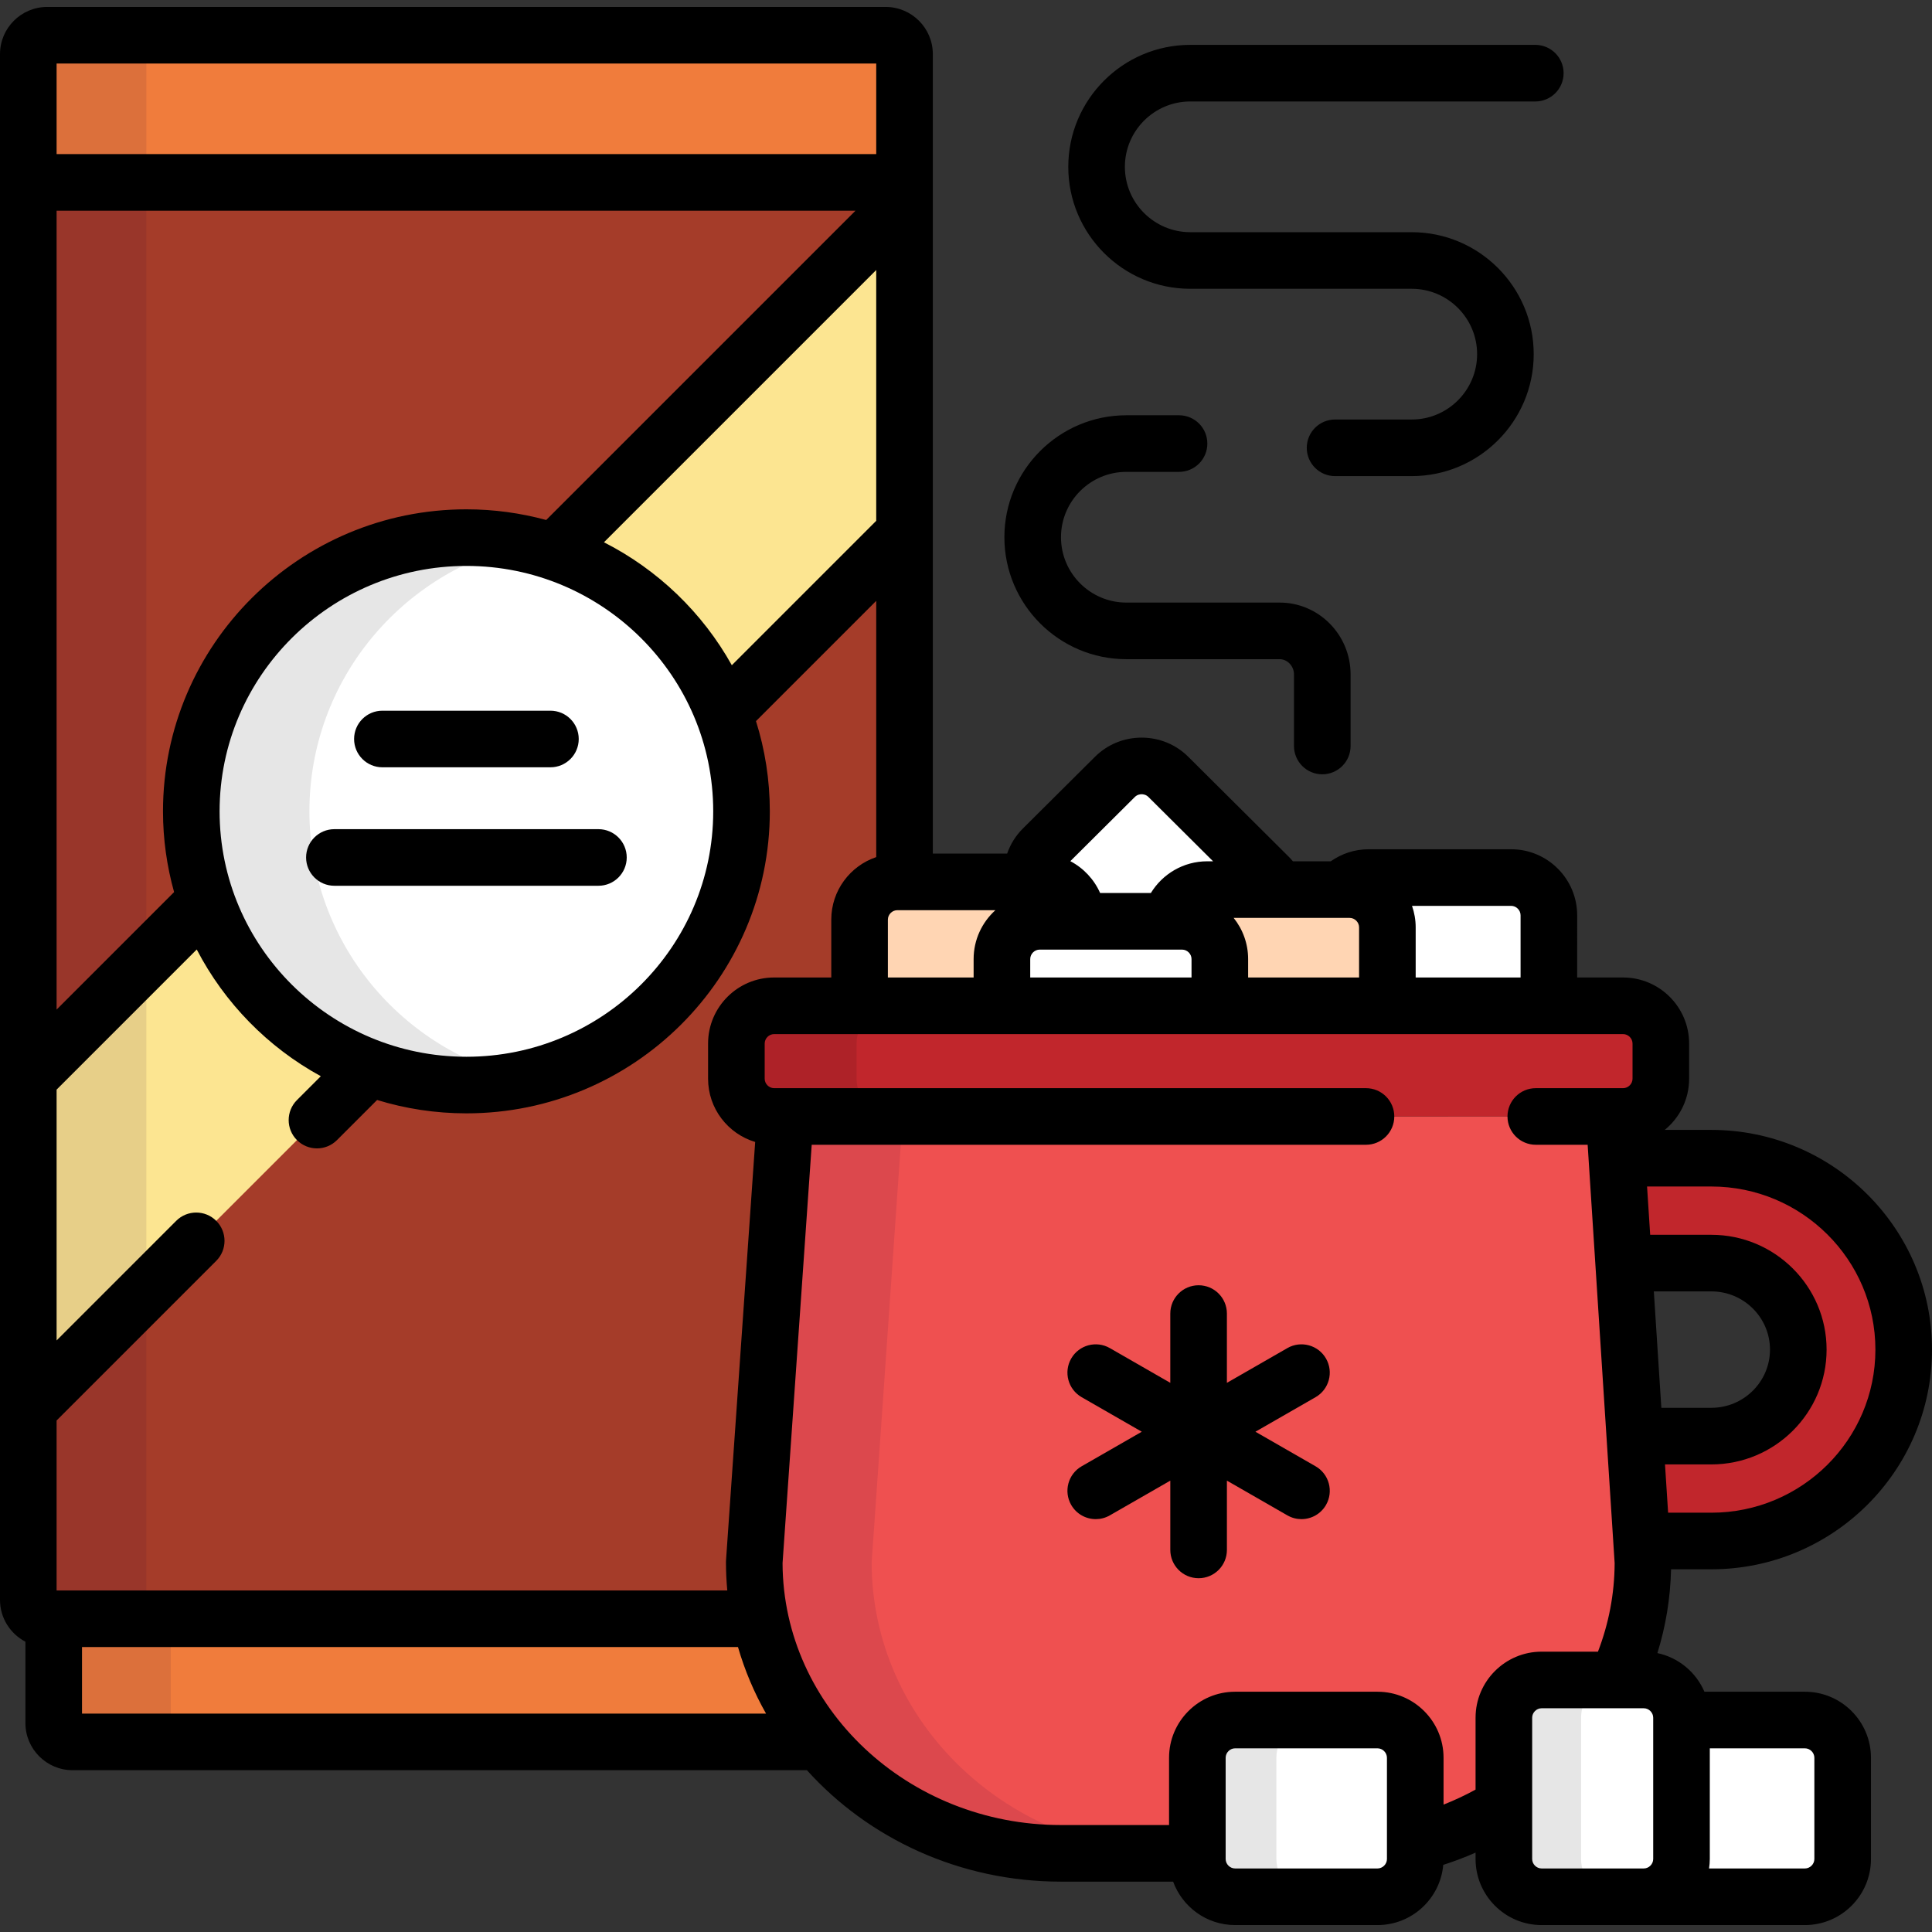
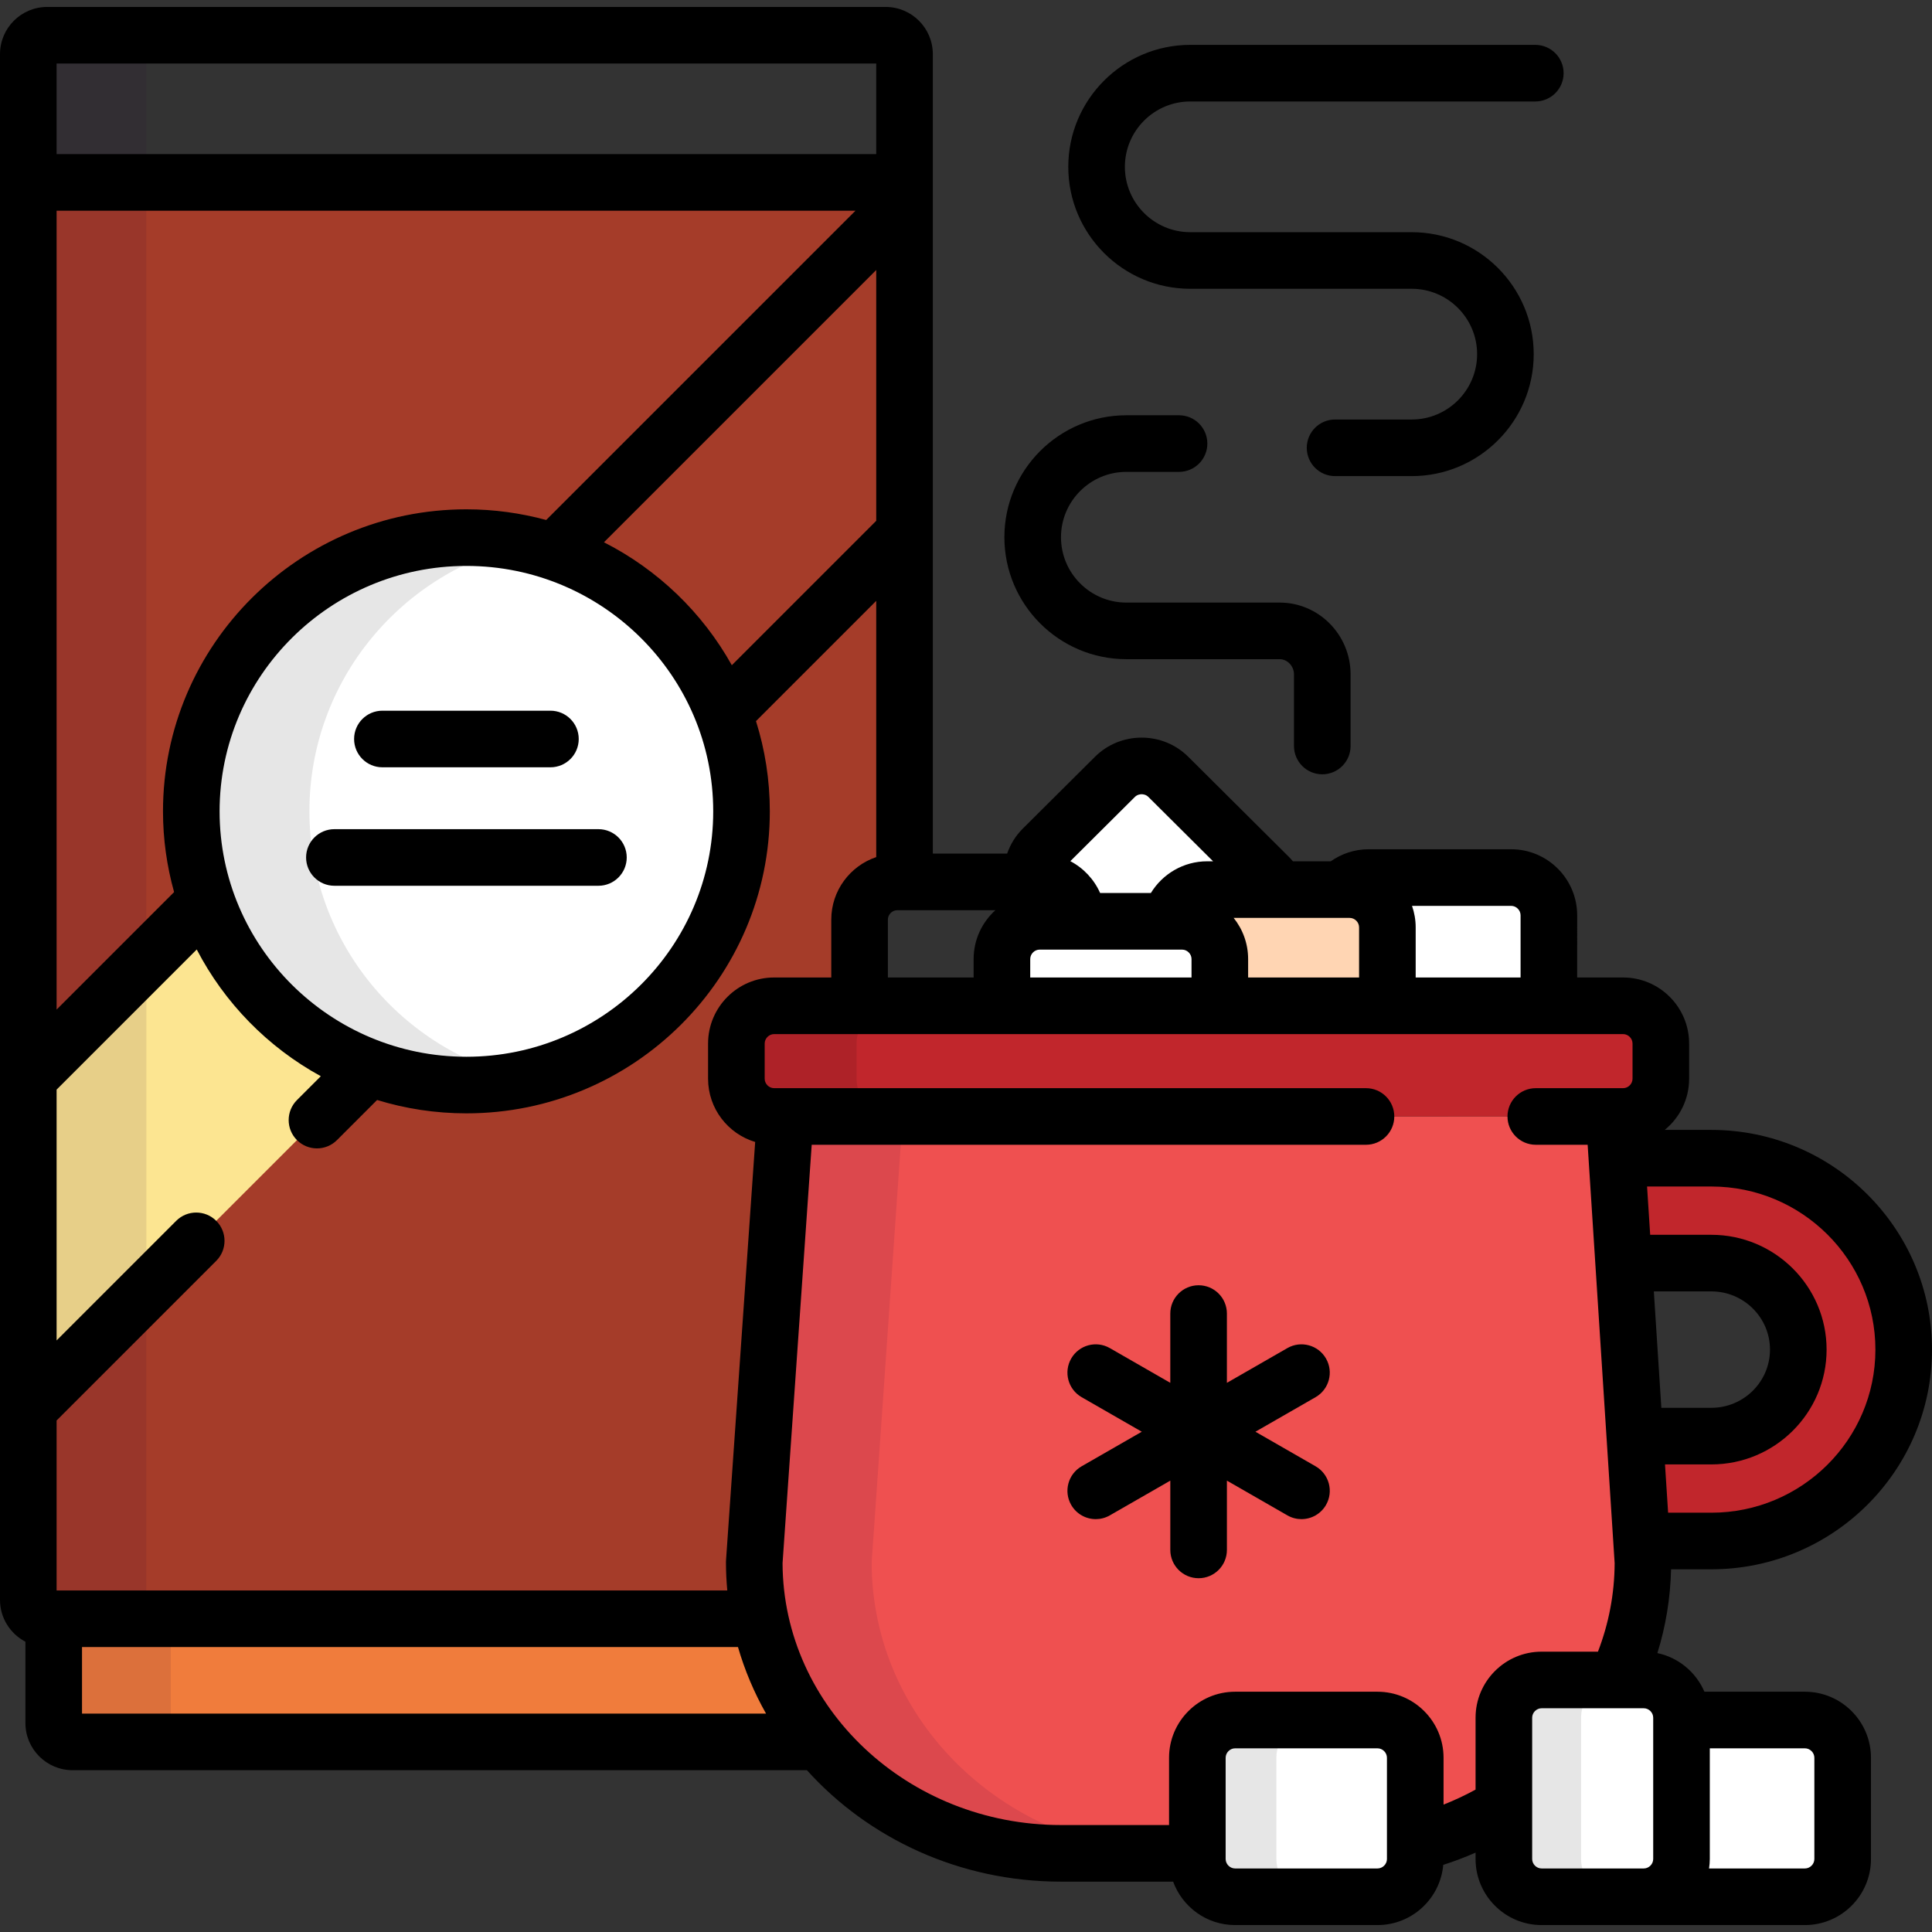
<svg xmlns="http://www.w3.org/2000/svg" version="1.1" id="Capa_1" x="0px" y="0px" viewBox="0 0 511.999 511.999" style="enable-background:new 0 0 511.999 511.999;" xml:space="preserve">
  <rect x="0" y="0" width="511.999" height="511.999" fill="#333333" stroke="none" />
  <path style="fill:#A53C29;" d="M205.148,295.875c-5.5,0-10-4.5-10-10v-9.329c0-5.5,4.5-10,10-10h22.648V243.71c0-5.5,4.5-10,10-10  h1.912V48.338H7.5v375.649c0,2.75,2.25,5,5,5h188.933c-1.006-4.852-1.546-9.862-1.546-14.994l8.231-118.118H205.148z" />
-   <path style="fill:#F07C3C;" d="M234.708,9.338H12.5c-2.75,0-5,2.25-5,5v34h232.208v-34C239.708,11.588,237.458,9.338,234.708,9.338z  " />
  <path style="opacity:0.1;fill:#2F003A;enable-background:new    ;" d="M38.792,14.338c0-2.75,2.25-5,5-5H12.5c-2.75,0-5,2.25-5,5v34  h31.292V14.338z" />
  <path style="fill:#F07C3C;" d="M201.433,428.987H14.234v27.632c0,2.75,2.25,5,5,5h198.003  C209.48,452.245,203.952,441.133,201.433,428.987z" />
  <path style="opacity:0.1;fill:#2F003A;enable-background:new    ;" d="M45.26,456.618v-27.632H14.234v27.632c0,2.75,2.25,5,5,5  H50.26C47.51,461.618,45.26,459.368,45.26,456.618z" />
  <g>
    <path style="fill:#FCE591;" d="M54.634,238.524L7.5,285.658v87.68l90.428-90.427C77.646,275.314,61.679,258.984,54.634,238.524z" />
-     <path style="fill:#FCE591;" d="M238.898,54.26l-92.015,92.015c20.611,6.908,37.094,22.721,44.828,42.852l47.997-47.997V54.26   H238.898z" />
  </g>
  <path style="opacity:0.1;fill:#2F003A;enable-background:new    ;" d="M38.792,423.987V48.338H7.5v375.649c0,2.75,2.25,5,5,5h31.292  C41.042,428.987,38.792,426.737,38.792,423.987z" />
  <ellipse style="fill:#FFFFFF;" cx="123.6" cy="215.01" rx="72.907" ry="72.54" />
  <g style="opacity:0.1;">
    <path d="M82,215.012c0-34.713,24.516-63.714,57.256-70.843c-5.044-1.098-10.277-1.694-15.652-1.694   c-40.266,0-72.908,32.477-72.908,72.537c0,40.063,32.643,72.539,72.908,72.539c5.375,0,10.608-0.596,15.652-1.694   C106.516,278.728,82,249.726,82,215.012z" />
  </g>
  <path style="fill:#C1262C;" d="M453.522,306.938h-25.033l1.793,27.796h23.24c12.704,0,23.042,10.284,23.042,22.926  c0,12.641-10.338,22.925-23.042,22.925H433.24l1.794,27.796h18.487c28.153,0,50.978-22.708,50.978-50.721  S481.675,306.938,453.522,306.938z" />
  <path style="fill:#EF5050;" d="M208.118,295.875l-8.231,118.118c0,42.614,36.379,77.16,81.258,77.16h36.166v-25.328  c0-5.5,4.5-10,10-10h37.744c5.5,0,10,4.5,10,10v22.734c8.45-2.132,16.354-5.532,23.485-9.96v-23.392c0-5.5,4.5-10,10-10h19.927  c4.453-9.543,6.93-20.103,6.93-31.215l-7.623-118.118L208.118,295.875L208.118,295.875z" />
  <path style="opacity:0.1;fill:#2F003A;enable-background:new    ;" d="M231,413.993l8.231-118.118h-31.113l-8.231,118.118  c0,42.614,36.379,77.16,81.258,77.16h31.113C267.379,491.153,231,456.607,231,413.993z" />
  <g>
    <path style="fill:#FFFFFF;" d="M275.542,233.71c5.5,0,10,4.5,10,10v0.446h24.522c0.771-4.747,4.903-8.404,9.859-8.404h18.576   c-0.487-1.219-1.223-2.361-2.21-3.344l-26.656-26.521c-3.898-3.879-10.279-3.879-14.178,0.001L276.347,224.9   c-2.398,2.386-3.315,5.705-2.763,8.81L275.542,233.71L275.542,233.71z" />
    <path style="fill:#FFFFFF;" d="M400.467,232.56h-37.746c-2.873,0-5.466,1.235-7.294,3.192h2.242c5.5,0,10,4.5,10,10v20.794h42.798   V242.56C410.467,237.06,405.967,232.56,400.467,232.56z" />
  </g>
  <g>
-     <path style="fill:#FFD5B3;" d="M275.52,244.156h10.022v-0.446c0-5.5-4.5-10-10-10h-37.746c-5.5,0-10,4.5-10,10v22.836h37.724   v-12.39C265.52,248.656,270.02,244.156,275.52,244.156z" />
    <path style="fill:#FFD5B3;" d="M357.669,235.752h-37.746c-4.956,0-9.088,3.658-9.859,8.404h3.202c5.5,0,10,4.5,10,10v12.39h44.403   v-20.794C367.669,240.252,363.169,235.752,357.669,235.752z" />
  </g>
  <path style="fill:#FFFFFF;" d="M323.266,266.546v-12.39c0-5.5-4.5-10-10-10H275.52c-5.5,0-10,4.5-10,10v12.39H323.266z" />
  <path style="fill:#C1262C;" d="M440.136,285.875c0,5.5-4.5,10-10,10H205.148c-5.5,0-10-4.5-10-10v-9.329c0-5.5,4.5-10,10-10h224.988  c5.5,0,10,4.5,10,10V285.875z" />
  <g style="opacity:0.1;">
    <path d="M227,285.875v-9.329c0-5.5,4.5-10,10-10h-31.852c-5.5,0-10,4.5-10,10v9.329c0,5.5,4.5,10,10,10H237   C231.5,295.875,227,291.375,227,285.875z" />
  </g>
  <path style="fill:#FFFFFF;" d="M365.055,455.825c5.5,0,10,4.5,10,10v26.837c0,5.5-4.5,10-10,10H327.31c-5.5,0-10-4.5-10-10v-26.837  c0-5.5,4.5-10,10-10H365.055z" />
  <g style="opacity:0.1;">
    <path d="M338.256,492.661v-26.837c0-5.5,4.5-10,10-10H327.31c-5.5,0-10,4.5-10,10v26.837c0,5.5,4.5,10,10,10h20.945   C342.756,502.661,338.256,498.161,338.256,492.661z" />
  </g>
  <g>
    <path style="fill:#FFFFFF;" d="M478.324,455.825h-32.709v36.837c0,4.643-3.211,8.561-7.52,9.674   c0.796,0.205,1.624,0.326,2.481,0.326h37.747c5.5,0,10-4.5,10-10v-26.837C488.324,460.325,483.824,455.825,478.324,455.825z" />
    <path style="fill:#FFFFFF;" d="M445.615,492.661c0,5.5-4.5,10-10,10H408.54c-5.5,0-10-4.5-10-10v-37.454c0-5.5,4.5-10,10-10h27.075   c5.5,0,10,4.5,10,10L445.615,492.661L445.615,492.661z" />
  </g>
  <g style="opacity:0.1;">
    <path d="M419,492.661v-37.454c0-5.5,4.5-10,10-10h-20.46c-5.5,0-10,4.5-10,10v37.454c0,5.5,4.5,10,10,10H429   C423.5,502.661,419,498.161,419,492.661z" />
  </g>
  <path d="M166.089,227.237c0-4.142-3.357-7.5-7.5-7.5H88.618c-4.143,0-7.5,3.358-7.5,7.5s3.357,7.5,7.5,7.5h69.971  C162.731,234.737,166.089,231.379,166.089,227.237z" />
  <path d="M101.339,203.341h44.53c4.143,0,7.5-3.358,7.5-7.5s-3.357-7.5-7.5-7.5h-44.53c-4.143,0-7.5,3.358-7.5,7.5  C93.839,199.983,97.196,203.341,101.339,203.341z" />
  <path d="M315.432,76.533h58.688c9.556,0,17.329,7.771,17.329,17.321s-7.773,17.321-17.329,17.321h-20.315  c-4.143,0-7.5,3.358-7.5,7.5s3.357,7.5,7.5,7.5h20.315c17.826,0,32.329-14.499,32.329-32.321s-14.503-32.321-32.329-32.321h-58.688  c-9.555,0-17.328-7.771-17.328-17.321c0-9.551,7.774-17.321,17.328-17.321h91.44c4.142,0,7.5-3.358,7.5-7.5s-3.358-7.5-7.5-7.5  h-91.44c-17.826,0-32.328,14.499-32.328,32.321C283.103,62.034,297.605,76.533,315.432,76.533z" />
  <path d="M298.503,174.69h40.628c2.054,0,3.788,1.846,3.788,4.031v18.977c0,4.142,3.357,7.5,7.5,7.5s7.5-3.358,7.5-7.5v-18.977  c0-10.494-8.429-19.031-18.788-19.031h-40.628c-9.556,0-17.33-7.771-17.33-17.321s7.774-17.319,17.33-17.319h13.956  c4.143,0,7.5-3.358,7.5-7.5s-3.357-7.5-7.5-7.5h-13.956c-17.827,0-32.33,14.499-32.33,32.319  C266.173,160.19,280.676,174.69,298.503,174.69z" />
  <path d="M351.405,360.027c-2.064-3.592-6.649-4.83-10.239-2.768l-16.025,9.206v-18.361c0-4.142-3.357-7.5-7.5-7.5  s-7.5,3.358-7.5,7.5v18.36l-16.024-9.206c-3.593-2.062-8.177-0.825-10.239,2.768c-2.064,3.592-0.824,8.176,2.767,10.239l15.94,9.157  l-15.94,9.157c-3.592,2.063-4.831,6.647-2.767,10.239c1.387,2.414,3.912,3.766,6.51,3.766c1.268,0,2.552-0.322,3.73-0.998  l16.024-9.205v18.362c0,4.142,3.357,7.5,7.5,7.5s7.5-3.358,7.5-7.5V392.38l16.025,9.206c1.178,0.676,2.462,0.998,3.73,0.998  c2.598,0,5.123-1.352,6.51-3.766c2.064-3.592,0.824-8.176-2.768-10.239l-15.939-9.157l15.939-9.157  C352.229,368.203,353.469,363.618,351.405,360.027z" />
  <path d="M478.324,448.325h-26.636c-2.221-5.161-6.843-9.054-12.462-10.238c2.203-7.063,3.444-14.512,3.622-22.207h10.673  c32.245,0,58.478-26.118,58.478-58.221s-26.233-58.222-58.478-58.222h-12.346c3.938-3.211,6.46-8.097,6.46-13.563v-9.329  c0-9.649-7.851-17.5-17.5-17.5h-12.169V242.56c0-9.649-7.851-17.5-17.5-17.5H362.72c-3.74,0-7.204,1.186-10.051,3.192h-10.035  c-0.335-0.398-0.682-0.789-1.056-1.161l-26.656-26.52c-3.301-3.284-7.696-5.093-12.379-5.093c-4.682,0-9.078,1.809-12.379,5.093  l-19.108,19.012c-1.903,1.894-3.297,4.159-4.153,6.626h-19.695V14.338c0-6.893-5.607-12.5-12.5-12.5H12.5  C5.607,1.838,0,7.445,0,14.338v409.649c0,4.813,2.738,8.992,6.734,11.08v21.552c0,6.893,5.607,12.5,12.5,12.5h194.604  c16.29,18.07,40.42,29.534,67.307,29.534h29.745c2.454,6.703,8.878,11.509,16.421,11.509h37.744c9.126,0,16.633-7.025,17.422-15.95  c2.926-0.943,5.782-2.027,8.563-3.245v1.695c0,9.649,7.851,17.5,17.5,17.5h69.784c9.649,0,17.5-7.851,17.5-17.5v-26.837  C495.824,456.176,487.974,448.325,478.324,448.325z M453.522,314.438c23.975,0,43.478,19.389,43.478,43.222  c0,23.832-19.504,43.221-43.478,43.221h-11.456l-0.825-12.796h12.281c16.841,0,30.542-13.648,30.542-30.425  c0-16.777-13.701-30.426-30.542-30.426h-16.208l-0.826-12.796L453.522,314.438L453.522,314.438z M400.467,240.06  c1.355,0,2.5,1.145,2.5,2.5v16.486h-27.798v-13.294c0-1.995-0.352-3.905-0.97-5.692L400.467,240.06L400.467,240.06z   M357.669,243.252c1.355,0,2.5,1.145,2.5,2.5v13.294h-29.403v-4.89c0-4.123-1.441-7.91-3.836-10.904L357.669,243.252  L357.669,243.252z M300.745,211.205c0.635-0.632,1.399-0.726,1.799-0.726c0.399,0,1.164,0.094,1.799,0.726l17.136,17.047h-1.556  c-6.318,0-11.857,3.371-14.931,8.404h-13.447c-1.605-3.626-4.402-6.605-7.896-8.441L300.745,211.205z M273.02,254.156  c0-1.355,1.145-2.5,2.5-2.5h37.746c1.355,0,2.5,1.145,2.5,2.5v4.89H273.02V254.156z M58.195,215.012  c0-35.861,29.342-65.037,65.408-65.037c36.065,0,65.406,29.176,65.406,65.037c0,35.863-29.341,65.039-65.406,65.039  C87.537,280.051,58.195,250.875,58.195,215.012z M160.056,143.708l72.152-72.152v66.468l-38.266,38.266  C186.17,162.356,174.341,150.974,160.056,143.708z M144.748,137.803c-6.742-1.831-13.827-2.828-21.145-2.828  c-44.337,0-80.408,35.904-80.408,80.037c0,7.413,1.039,14.584,2.942,21.401L15,267.551V55.838h211.713L144.748,137.803z   M200.129,302.633l-7.724,110.838c-0.013,0.174-0.019,0.348-0.019,0.521c0,2.526,0.123,5.024,0.352,7.494H15v-45.042l42.304-42.304  c2.929-2.929,2.929-7.678,0-10.606c-2.93-2.929-7.678-2.929-10.607,0L15,355.23v-66.467l37.139-37.139  c7.363,14.182,18.846,25.911,32.881,33.585l-6.323,6.324c-2.929,2.929-2.929,7.678,0,10.606c2.93,2.929,7.678,2.929,10.607,0  l10.633-10.633c7.486,2.3,15.433,3.543,23.667,3.543c44.336,0,80.406-35.905,80.406-80.039c0-8.325-1.287-16.356-3.667-23.91  l31.865-31.865v67.904c-6.914,2.339-11.912,8.875-11.912,16.569v15.336h-15.148c-9.65,0-17.5,7.851-17.5,17.5v9.329  C187.648,293.78,192.919,300.47,200.129,302.633z M235.296,243.71c0-1.355,1.145-2.5,2.5-2.5h25.991  c-3.532,3.204-5.768,7.813-5.768,12.946v4.89h-22.724L235.296,243.71L235.296,243.71z M232.208,16.838v24H15v-24  C15,16.838,232.208,16.838,232.208,16.838z M21.734,454.118v-17.632h173.839c1.79,6.188,4.296,12.095,7.434,17.632H21.734z   M367.555,492.661c0,1.355-1.145,2.5-2.5,2.5H327.31c-1.355,0-2.5-1.145-2.5-2.5v-26.837c0-1.355,1.145-2.5,2.5-2.5h37.744  c1.355,0,2.5,1.145,2.5,2.5v26.837H367.555z M391.04,455.208v19.055c-2.724,1.492-5.557,2.819-8.485,3.978v-12.416  c0-9.649-7.851-17.5-17.5-17.5H327.31c-9.649,0-17.5,7.851-17.5,17.5v17.828h-28.666c-40.581,0-73.612-31.111-73.758-69.406  l7.727-110.872H362c4.143,0,7.5-3.358,7.5-7.5s-3.357-7.5-7.5-7.5H205.148c-1.355,0-2.5-1.145-2.5-2.5v-9.329  c0-1.355,1.145-2.5,2.5-2.5h224.988c1.355,0,2.5,1.145,2.5,2.5v9.329c0,1.355-1.145,2.5-2.5,2.5H407c-4.143,0-7.5,3.358-7.5,7.5  s3.357,7.5,7.5,7.5h13.743l7.153,110.854c-0.029,8.241-1.595,16.144-4.422,23.479H408.54  C398.891,437.708,391.04,445.559,391.04,455.208z M438.115,492.661c0,1.355-1.145,2.5-2.5,2.5H408.54c-1.355,0-2.5-1.145-2.5-2.5  v-37.454c0-1.355,1.145-2.5,2.5-2.5h27.075c1.355,0,2.5,1.145,2.5,2.5L438.115,492.661L438.115,492.661z M453.522,342.233  c8.57,0,15.542,6.92,15.542,15.426c0,8.505-6.972,15.425-15.542,15.425h-13.25l-1.99-30.851L453.522,342.233L453.522,342.233z   M480.824,492.661c0,1.355-1.145,2.5-2.5,2.5h-25.408c0.117-0.819,0.199-1.649,0.199-2.5v-29.337h25.209c1.355,0,2.5,1.145,2.5,2.5  L480.824,492.661L480.824,492.661z" />
  <g>
</g>
  <g>
</g>
  <g>
</g>
  <g>
</g>
  <g>
</g>
  <g>
</g>
  <g>
</g>
  <g>
</g>
  <g>
</g>
  <g>
</g>
  <g>
</g>
  <g>
</g>
  <g>
</g>
  <g>
</g>
  <g>
</g>
</svg>